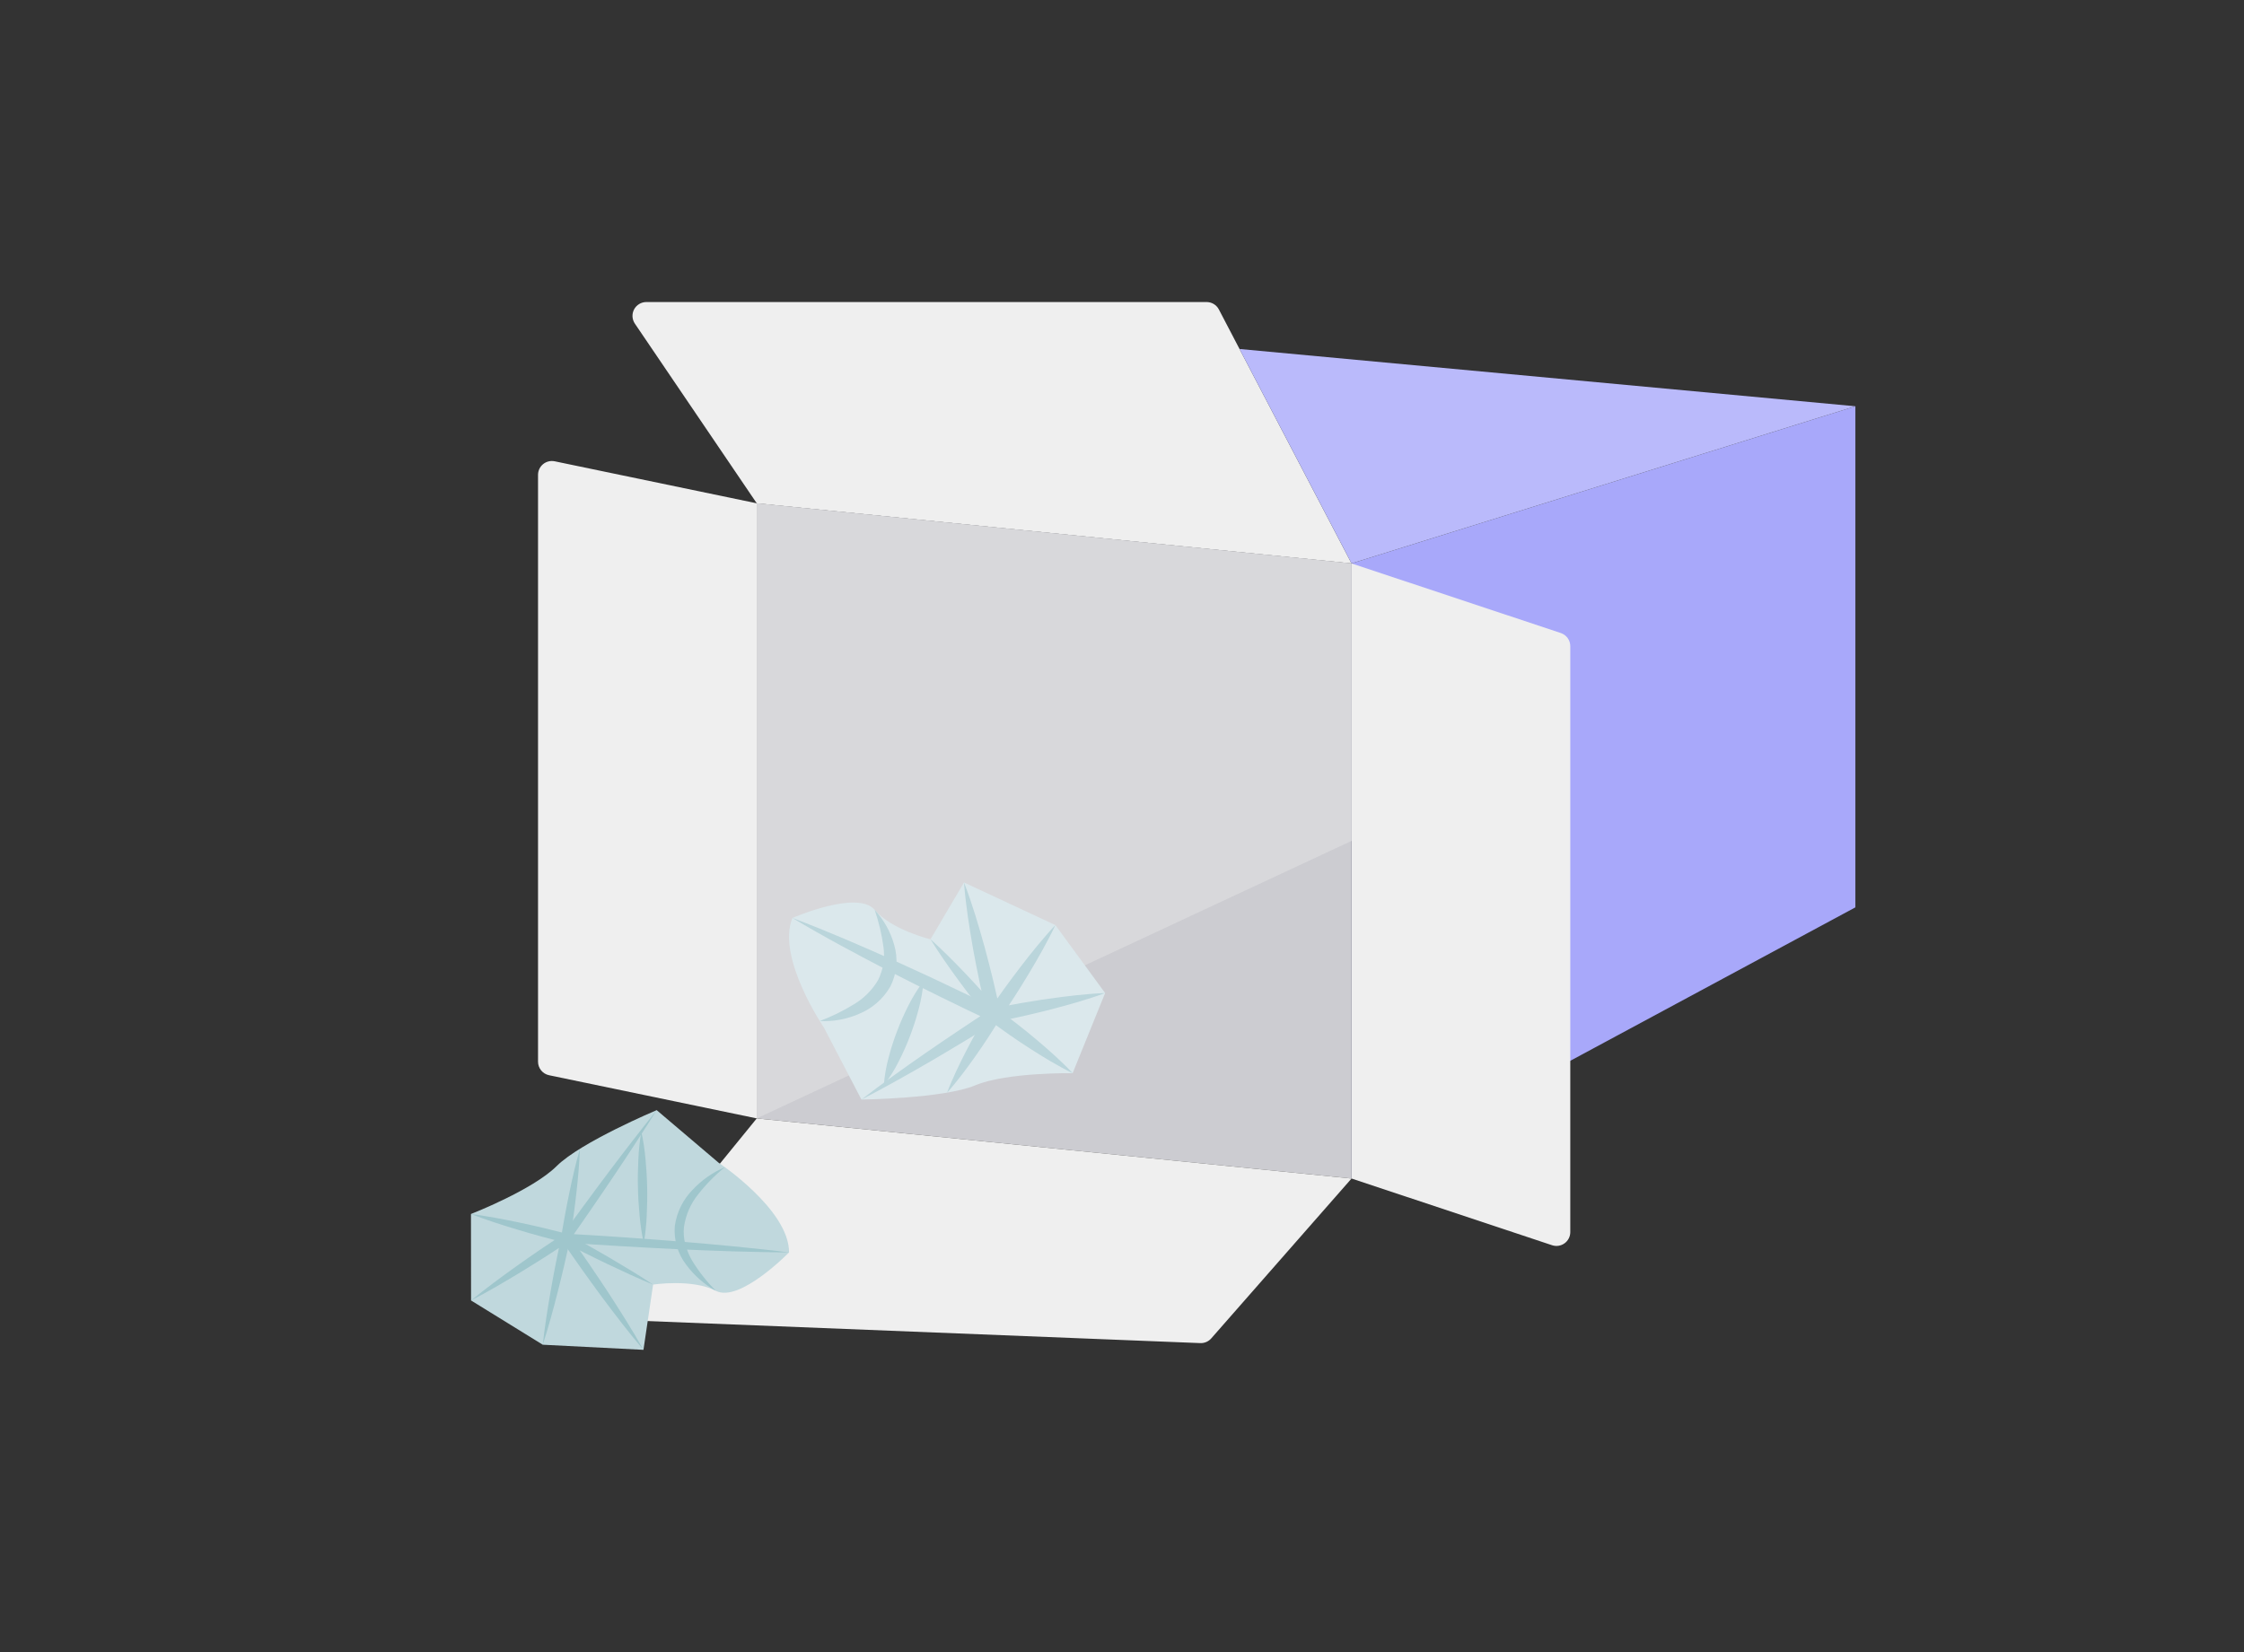
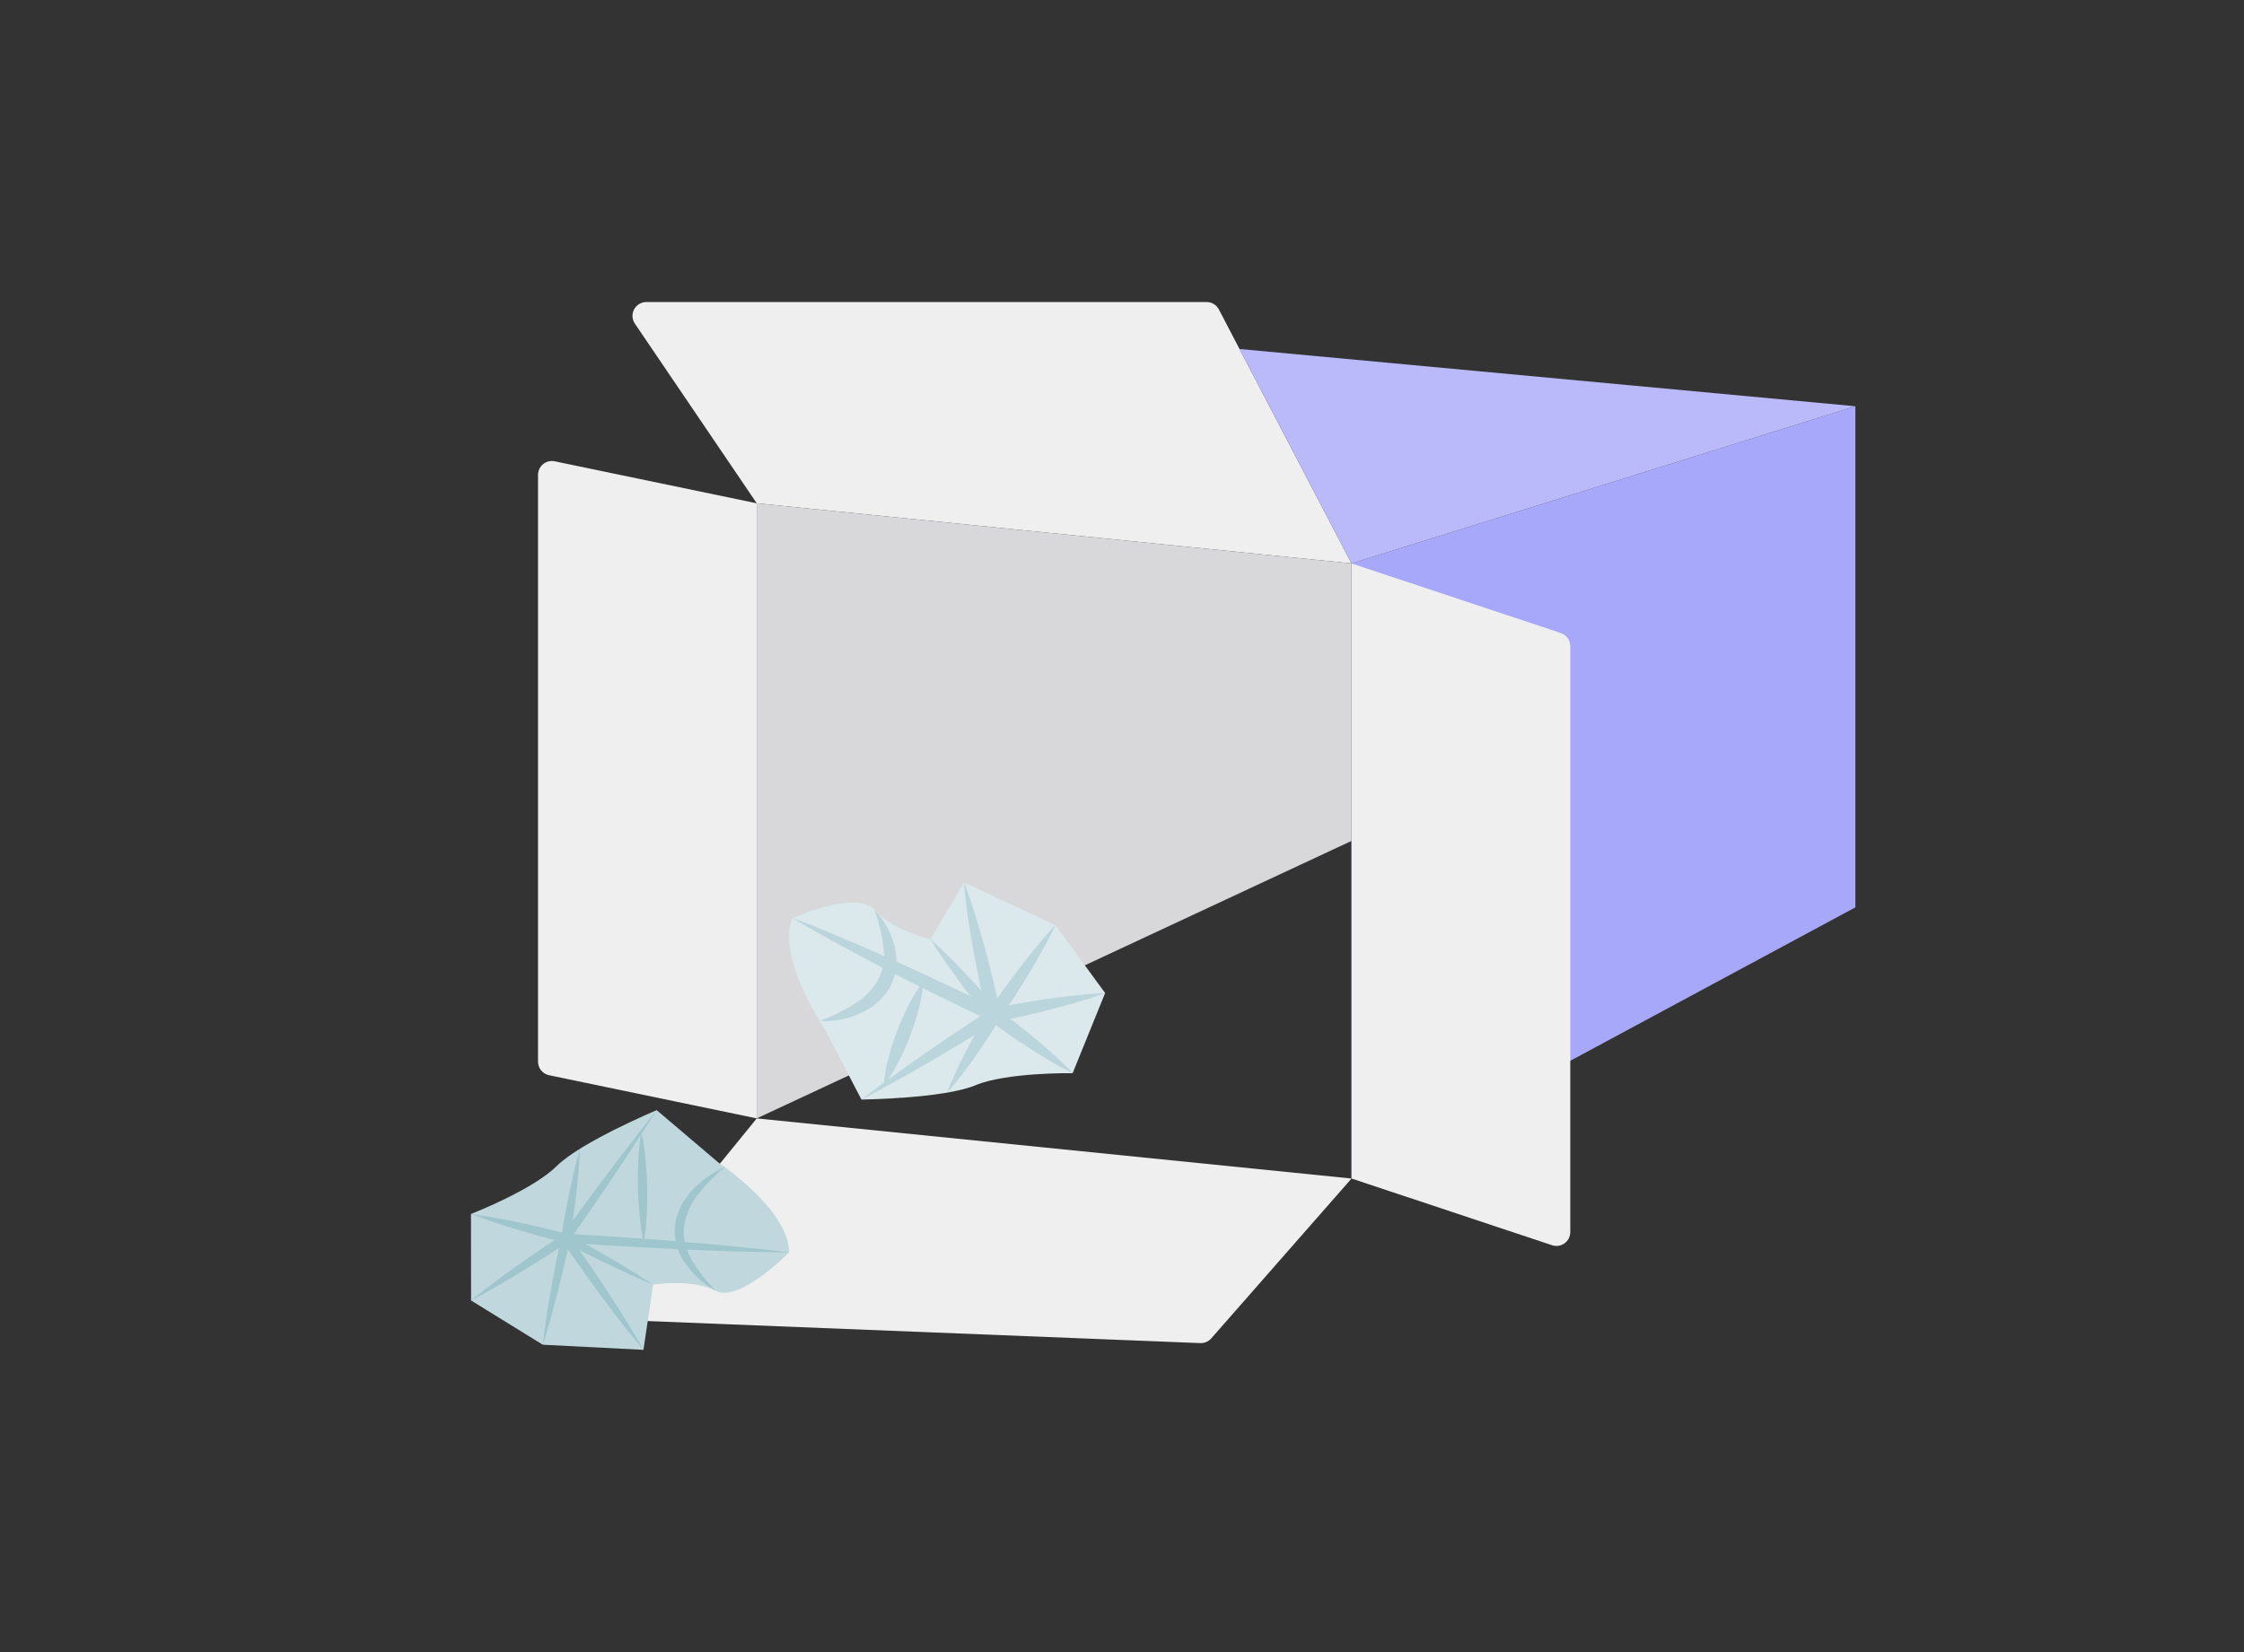
<svg xmlns="http://www.w3.org/2000/svg" width="258" height="190" viewBox="0 0 258 190" fill="none">
  <rect x="0" y="0" width="258" height="190" fill="#333333" stroke="none" />
  <path d="M213.319 104.352L155.391 135.539V64.798L213.319 46.724V104.352Z" fill="#A8A8FA" />
  <path d="M155.391 64.798L87.008 57.884L72.993 37.219C72.831 36.979 72.737 36.701 72.721 36.412C72.706 36.124 72.769 35.836 72.904 35.581C73.04 35.326 73.242 35.112 73.49 34.964C73.737 34.815 74.021 34.736 74.31 34.736H138.728C139.019 34.736 139.304 34.816 139.553 34.966C139.801 35.117 140.004 35.333 140.138 35.59L155.391 64.798Z" fill="#EFEFEF" />
  <path d="M87.008 128.624L63.127 123.658C62.768 123.583 62.447 123.388 62.216 123.104C61.985 122.821 61.859 122.466 61.859 122.101V54.609C61.859 54.373 61.912 54.139 62.014 53.926C62.115 53.712 62.263 53.524 62.447 53.375C62.63 53.226 62.844 53.12 63.074 53.064C63.304 53.008 63.543 53.004 63.775 53.052L87.008 57.883V128.624ZM178.447 143.209L155.392 135.538V64.798L179.452 72.803C179.769 72.909 180.045 73.111 180.24 73.382C180.436 73.653 180.541 73.978 180.541 74.312V141.7C180.541 141.952 180.481 142.201 180.366 142.425C180.251 142.649 180.085 142.843 179.88 142.99C179.676 143.138 179.439 143.234 179.19 143.273C178.941 143.311 178.686 143.289 178.447 143.209Z" fill="#EFEFEF" />
-   <path d="M155.389 135.538L87.006 128.624V57.884L155.389 64.798V135.538Z" fill="#CCCCD1" />
  <path d="M138.001 154.466L68.227 151.683L87.007 128.625L155.39 135.539L139.261 153.925C139.105 154.103 138.91 154.245 138.692 154.338C138.474 154.432 138.238 154.475 138.001 154.466Z" fill="#EFEFEF" />
  <path d="M155.391 64.798L213.319 46.723L142.512 40.136L155.391 64.798Z" fill="#BABAFB" />
  <path d="M87.006 128.624L155.389 96.711V64.798L87.006 57.884V128.624Z" fill="#D8D8DB" />
  <path d="M91.106 105.573C91.106 105.573 98.577 102.306 100.562 104.639C102.546 106.973 106.982 108.023 106.982 108.023L110.834 101.489L121.34 106.389L127.06 114.206L123.325 123.423C123.325 123.423 115.737 123.306 112.118 124.823C108.5 126.34 99.044 126.456 99.044 126.456L94.725 118.173C94.725 118.173 89.239 110.123 91.106 105.573Z" fill="#DBE8EC" />
  <path d="M106.982 108.023C107.701 108.659 108.391 109.319 109.067 109.99C109.75 110.657 110.406 111.345 111.065 112.031C111.71 112.728 112.372 113.412 112.998 114.126C113.629 114.835 114.271 115.535 114.881 116.262L113.536 116.927C113.231 115.658 112.93 114.389 112.66 113.113C112.385 111.838 112.149 110.554 111.902 109.272C111.452 106.699 111.033 104.119 110.835 101.489C111.788 103.949 112.52 106.458 113.221 108.974C113.55 110.237 113.89 111.497 114.19 112.767C114.496 114.035 114.771 115.31 115.041 116.587L115.044 116.598C115.079 116.766 115.058 116.942 114.982 117.096C114.906 117.251 114.781 117.376 114.626 117.451C114.471 117.526 114.295 117.547 114.127 117.511C113.958 117.475 113.807 117.384 113.697 117.251C113.088 116.523 112.513 115.767 111.926 115.021C111.334 114.279 110.779 113.507 110.206 112.749C109.647 111.979 109.086 111.211 108.551 110.422C108.009 109.638 107.482 108.842 106.982 108.023Z" fill="#BAD5DB" />
  <path d="M121.341 106.389C120.895 107.35 120.394 108.272 119.894 109.196C119.381 110.111 118.865 111.023 118.321 111.916C117.792 112.82 117.223 113.697 116.668 114.583C116.109 115.466 115.518 116.328 114.944 117.202L114.134 115.98C115.197 115.762 116.264 115.564 117.333 115.374C118.406 115.207 119.473 115.007 120.552 114.866C121.627 114.706 122.708 114.576 123.79 114.455C124.876 114.352 125.961 114.241 127.061 114.206C126.032 114.596 124.988 114.91 123.946 115.233C122.899 115.536 121.852 115.831 120.798 116.097C119.748 116.38 118.686 116.606 117.631 116.864C116.571 117.099 115.51 117.326 114.444 117.533L114.428 117.536C114.273 117.566 114.114 117.55 113.969 117.488C113.825 117.427 113.702 117.323 113.617 117.192C113.531 117.06 113.487 116.906 113.49 116.749C113.493 116.592 113.543 116.44 113.634 116.311C114.236 115.457 114.82 114.591 115.436 113.746C116.056 112.904 116.663 112.053 117.309 111.229C117.94 110.395 118.599 109.579 119.262 108.766C119.937 107.962 120.611 107.157 121.341 106.389Z" fill="#BAD5DB" />
  <path d="M123.326 123.422C122.464 123.014 121.649 122.543 120.829 122.078C120.02 121.598 119.218 121.109 118.432 120.598C116.851 119.589 115.321 118.51 113.819 117.394L114.968 117.167C114.06 118.646 113.119 120.105 112.109 121.523C111.615 122.238 111.091 122.935 110.564 123.63C110.024 124.318 109.485 125.006 108.891 125.66C109.196 124.831 109.556 124.034 109.917 123.238C110.29 122.45 110.665 121.663 111.071 120.894C111.861 119.343 112.72 117.834 113.611 116.346C113.664 116.257 113.735 116.179 113.818 116.117C113.901 116.056 113.996 116.011 114.096 115.986C114.197 115.96 114.301 115.955 114.404 115.97C114.506 115.986 114.605 116.021 114.694 116.074L114.754 116.114L114.761 116.119C116.27 117.224 117.752 118.368 119.183 119.581C119.904 120.181 120.608 120.803 121.304 121.434C121.991 122.08 122.682 122.72 123.326 123.422Z" fill="#BAD5DB" />
  <path d="M91.106 105.572C95.138 107.086 99.072 108.805 102.991 110.554C104.942 111.447 106.897 112.33 108.83 113.261C110.773 114.169 112.698 115.115 114.622 116.063L114.628 116.066C114.75 116.127 114.855 116.218 114.93 116.332C115.005 116.446 115.049 116.578 115.056 116.715C115.064 116.851 115.035 116.987 114.972 117.108C114.91 117.23 114.816 117.332 114.701 117.406C113.43 118.214 112.133 118.98 110.849 119.767C109.567 120.557 108.258 121.304 106.964 122.075C105.657 122.825 104.356 123.585 103.033 124.312C101.717 125.048 100.387 125.763 99.043 126.456C100.239 125.531 101.45 124.629 102.675 123.75C103.894 122.86 105.133 122.003 106.367 121.138C107.613 120.292 108.845 119.422 110.103 118.596C111.36 117.766 112.604 116.916 113.874 116.107L113.953 117.449C112.013 116.533 110.074 115.616 108.154 114.66C106.223 113.726 104.314 112.746 102.401 111.775C98.594 109.796 94.8 107.787 91.106 105.572Z" fill="#BAD5DB" />
  <path d="M94.25 117.427C95.614 116.913 96.925 116.269 98.167 115.506C99.323 114.824 100.285 113.859 100.964 112.702C101.551 111.517 101.763 110.181 101.57 108.873C101.372 107.432 101.035 106.015 100.564 104.639C101.612 105.778 102.378 107.147 102.799 108.636C103.28 110.237 103.125 111.961 102.367 113.451C101.549 114.879 100.275 115.99 98.749 116.608C97.332 117.224 95.793 117.505 94.25 117.427ZM106.181 112.844C106.094 113.931 105.907 115.008 105.622 116.061C105.35 117.096 105.022 118.116 104.641 119.116C104.261 120.118 103.827 121.097 103.34 122.051C102.853 123.027 102.275 123.955 101.614 124.822C101.698 123.735 101.885 122.658 102.171 121.605C102.442 120.57 102.771 119.55 103.154 118.55C103.535 117.55 103.97 116.571 104.456 115.617C104.944 114.641 105.521 113.713 106.181 112.844Z" fill="#BAD5DB" />
  <path d="M90.72 144.034C90.72 144.034 85.029 149.871 82.312 148.456C79.594 147.041 75.089 147.737 75.089 147.737L73.981 155.239L62.402 154.652L54.159 149.562L54.148 139.618C54.148 139.618 61.222 136.871 64.003 134.105C66.785 131.338 75.501 127.673 75.501 127.673L82.622 133.722C82.622 133.722 90.737 139.116 90.72 144.034Z" fill="#C0D8DD" />
  <path d="M75.089 147.737C73.325 147.012 71.601 146.21 69.884 145.395C69.031 144.978 68.171 144.573 67.326 144.141C66.479 143.712 65.627 143.293 64.789 142.848L65.453 142.1C66.971 144.223 68.437 146.381 69.875 148.559C71.296 150.749 72.7 152.951 73.98 155.239C72.277 153.246 70.698 151.166 69.135 149.074C67.59 146.971 66.073 144.848 64.608 142.688L64.604 142.683C64.54 142.587 64.509 142.474 64.517 142.359C64.525 142.244 64.571 142.136 64.647 142.05C64.724 141.965 64.827 141.908 64.941 141.888C65.054 141.868 65.17 141.886 65.272 141.94C66.11 142.386 66.934 142.857 67.763 143.319C68.595 143.777 69.411 144.263 70.235 144.736C71.871 145.702 73.5 146.682 75.089 147.737Z" fill="#9FC6CC" />
  <path d="M62.403 154.652C62.631 152.564 62.958 150.497 63.319 148.438C63.674 146.377 64.088 144.329 64.516 142.284L65.323 142.835L62.593 144.609C61.67 145.181 60.759 145.771 59.827 146.328C58.901 146.895 57.964 147.445 57.024 147.991C56.077 148.526 55.133 149.065 54.16 149.562C55 148.864 55.867 148.209 56.732 147.55C57.604 146.901 58.48 146.257 59.366 145.629C60.245 144.991 61.146 144.387 62.035 143.764L64.741 141.954C64.829 141.895 64.931 141.864 65.037 141.865C65.142 141.865 65.245 141.897 65.331 141.957C65.418 142.016 65.485 142.1 65.524 142.198C65.563 142.295 65.571 142.402 65.549 142.505C65.1 144.546 64.637 146.583 64.116 148.609C63.601 150.635 63.052 152.654 62.403 154.652Z" fill="#9FC6CC" />
  <path d="M54.148 139.618C55.086 139.731 56.01 139.895 56.935 140.054C57.858 140.224 58.778 140.402 59.694 140.598C61.528 140.982 63.348 141.419 65.161 141.884L64.51 142.311C64.66 141.456 64.792 140.599 64.955 139.746C65.117 138.893 65.272 138.04 65.456 137.19C65.809 135.49 66.194 133.794 66.679 132.114C66.615 133.861 66.451 135.592 66.255 137.318C66.163 138.182 66.044 139.042 65.931 139.902C65.819 140.763 65.677 141.619 65.551 142.478C65.531 142.614 65.458 142.737 65.347 142.82C65.237 142.902 65.098 142.937 64.961 142.917L64.909 142.907L64.9 142.905C63.086 142.444 61.279 141.955 59.485 141.414C58.588 141.148 57.694 140.863 56.803 140.57C55.915 140.267 55.025 139.968 54.148 139.618Z" fill="#9FC6CC" />
  <path d="M90.722 144.034C88.573 144.028 86.427 143.968 84.281 143.914C82.136 143.851 79.992 143.759 77.849 143.665C73.563 143.459 69.28 143.206 65 142.906L64.996 142.906C64.905 142.899 64.818 142.869 64.743 142.817C64.668 142.766 64.608 142.695 64.569 142.613C64.53 142.53 64.513 142.439 64.522 142.349C64.53 142.258 64.562 142.171 64.615 142.097C65.487 140.87 66.387 139.663 67.273 138.446C68.157 137.227 69.069 136.028 69.966 134.819C70.877 133.619 71.776 132.412 72.707 131.227C73.636 130.04 74.55 128.843 75.503 127.673C74.71 128.957 73.879 130.213 73.063 131.479C72.249 132.748 71.404 133.994 70.57 135.248C69.721 136.492 68.888 137.747 68.028 138.982C67.169 140.218 66.324 141.464 65.451 142.691L65.066 141.882C69.349 142.124 73.629 142.418 77.906 142.763C80.044 142.942 82.182 143.124 84.318 143.335C86.454 143.554 88.59 143.767 90.722 144.034Z" fill="#9FC6CC" />
  <path d="M83.343 134.234C82.205 135.153 81.176 136.199 80.276 137.352C79.401 138.433 78.835 139.732 78.639 141.11C78.565 141.782 78.621 142.462 78.802 143.114C78.977 143.787 79.248 144.432 79.606 145.028C80.371 146.272 81.279 147.422 82.31 148.457C80.979 147.716 79.82 146.701 78.912 145.479C77.927 144.203 77.454 142.605 77.585 140.999C77.804 139.421 78.526 137.956 79.645 136.821C80.683 135.71 81.943 134.828 83.343 134.234ZM74.016 142.968C73.786 141.915 73.625 140.848 73.534 139.773C73.433 138.707 73.368 137.64 73.346 136.572C73.32 135.504 73.338 134.435 73.392 133.366C73.436 132.288 73.551 131.215 73.736 130.153C73.967 131.206 74.129 132.273 74.22 133.348C74.32 134.414 74.385 135.481 74.406 136.549C74.43 137.617 74.412 138.686 74.358 139.755C74.314 140.833 74.2 141.906 74.016 142.968Z" fill="#9FC6CC" />
</svg>